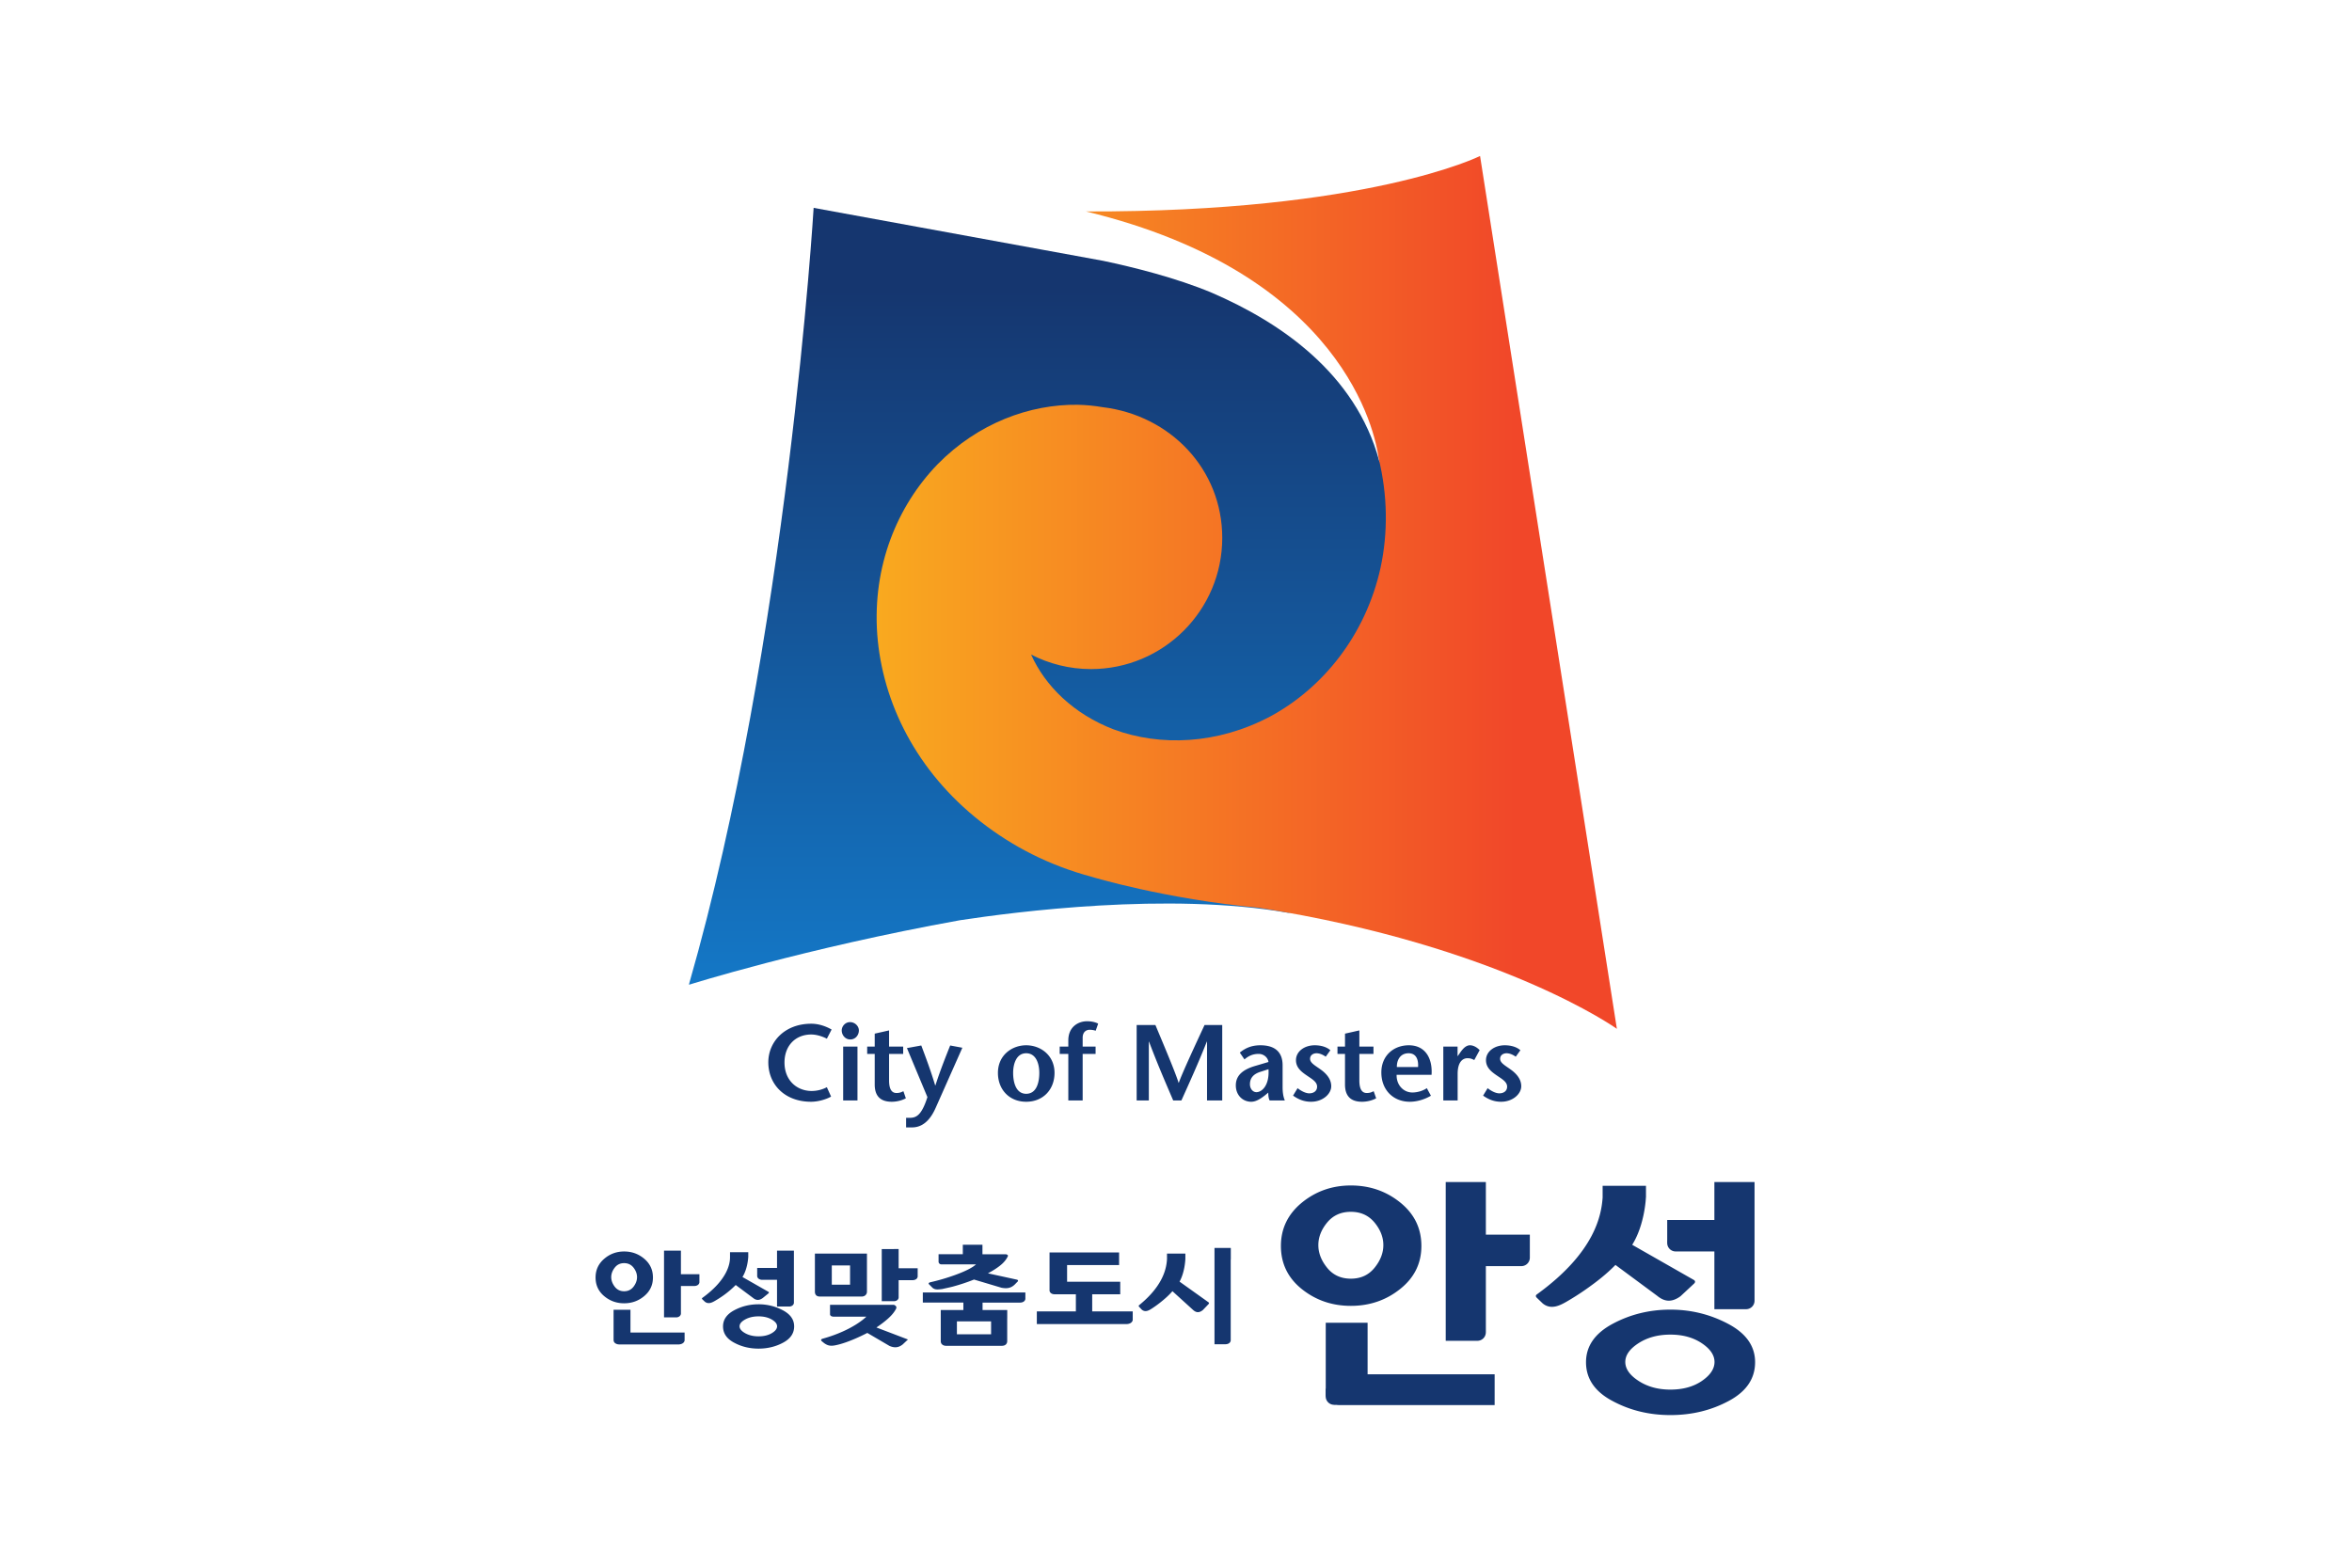
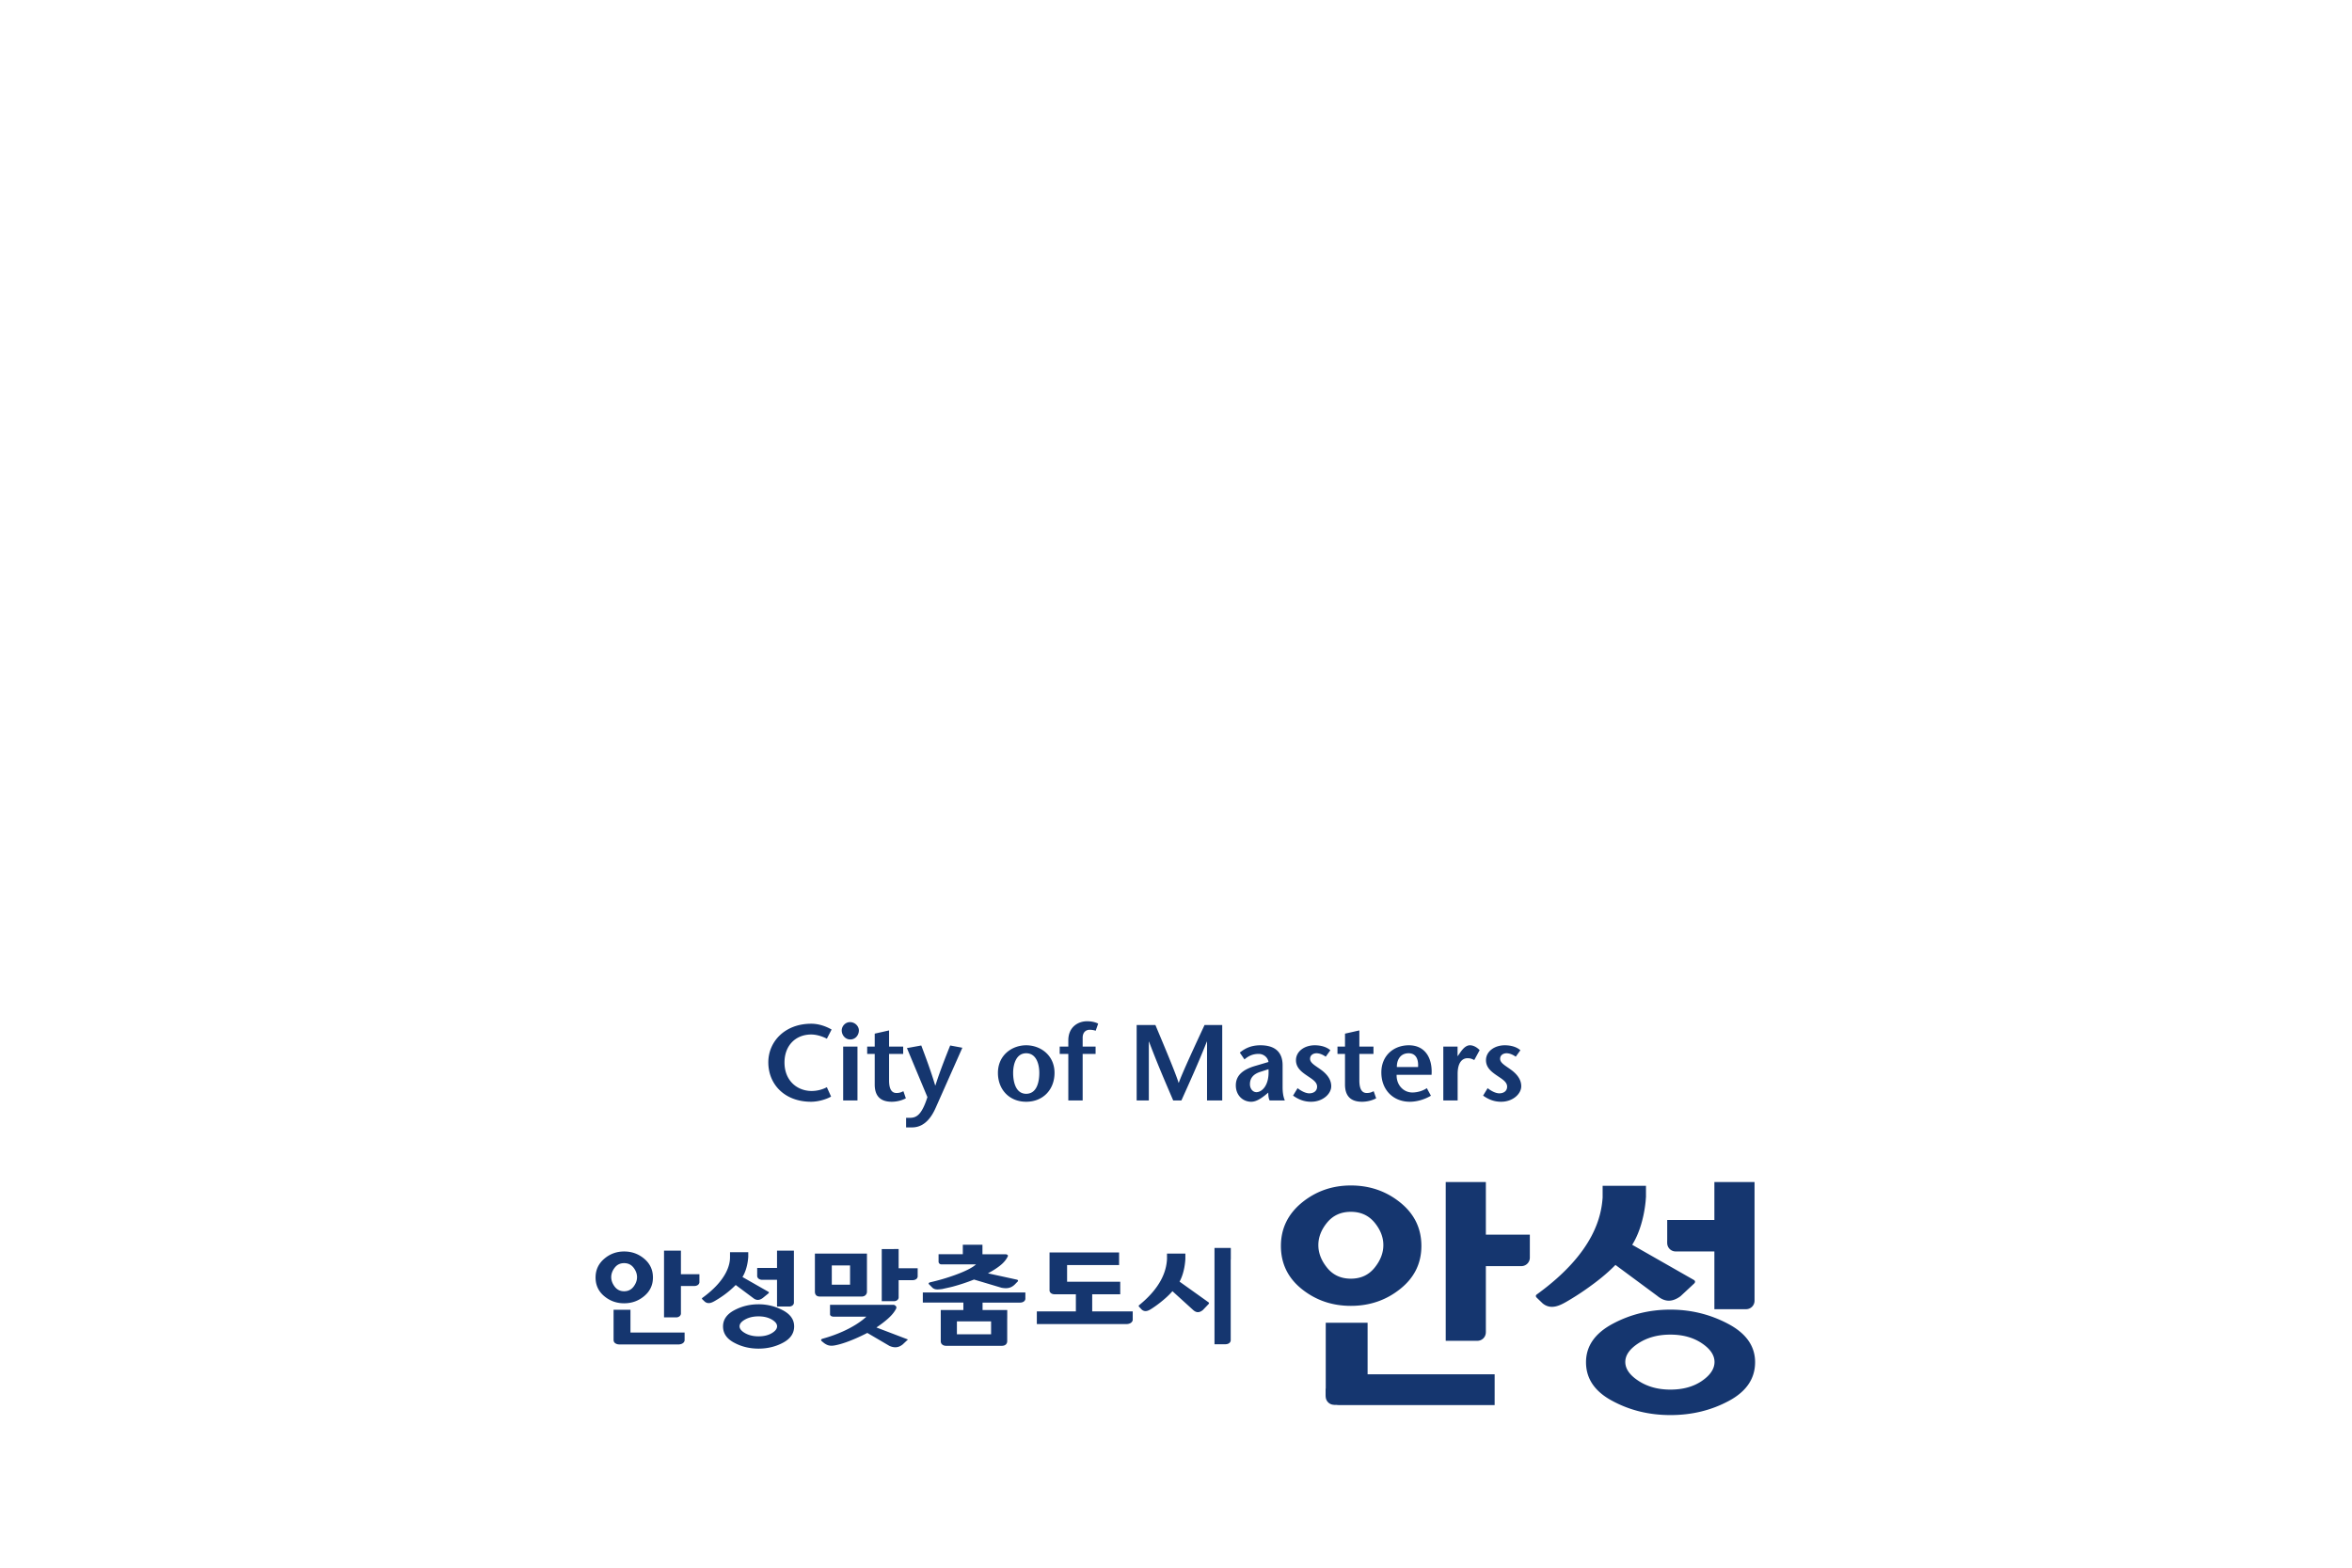
<svg xmlns="http://www.w3.org/2000/svg" width="300mm" height="200mm" viewBox="0 0 300 200">
  <defs>
    <linearGradient id="b" x1="152.394" x2="152.39" y1="79.506" y2="785.521" gradientTransform="translate(169.19 522.078)scale(.287)" gradientUnits="userSpaceOnUse" spreadMethod="pad">
      <stop offset="0" style="stop-opacity:1;stop-color:#1478c7" />
      <stop offset="0.892" style="stop-opacity:1;stop-color:#15366f" />
      <stop offset="0.933" style="stop-opacity:1;stop-color:#15366f" />
      <stop offset="1" style="stop-opacity:1;stop-color:#15366f" />
    </linearGradient>
    <linearGradient id="c" x1="-1051.826" x2="-387.155" y1="497.045" y2="497.045" gradientTransform="translate(463.302 504.54)scale(.287)" gradientUnits="userSpaceOnUse" spreadMethod="pad">
      <stop offset="0" style="stop-opacity:1;stop-color:#f9a91f" />
      <stop offset="0.861" style="stop-opacity:1;stop-color:#f14729" />
      <stop offset="1" style="stop-opacity:1;stop-color:#f14729" />
    </linearGradient>
    <clipPath id="a" clipPathUnits="userSpaceOnUse">
-       <path d="M0 841.89h595.276V0H0Z" />
-     </clipPath>
+       </clipPath>
  </defs>
  <path d="M488.32 226.637h-300v-200h300z" style="fill:#fff;fill-opacity:1;stroke:none;stroke-width:.306;stroke-linecap:butt;stroke-linejoin:miter;stroke-miterlimit:4;stroke-dasharray:none;stroke-opacity:1" transform="translate(-188.32 -26.637)" />
-   <path d="m294.619 675.501-4.006 5.945c-6.103 22.486-25.356 35.677-43.192 43.376-9.261 3.884-20.39 6.633-28.043 8.247l-74.78 13.682s-6.694-111.729-32.123-200.29l-.051-.341s29.793 9.42 69.962 16.66c14.047 2.137 53.84 7.352 84.748 1.915 84.926 8.664 27.485 110.806 27.485 110.806" style="fill:url(#b);fill-opacity:1;fill-rule:nonzero;stroke:none" transform="matrix(.494 0 0 -.494 32.349 395.413)" />
-   <path d="M259.651 565.979c62.506-9.848 92.344-31.246 92.344-31.246l-35.327 225.416s-28.97-14.533-101.752-14.326c66.601-16.12 74.705-57.216 75.58-63.814 2.323-9.54 2.416-19.176.488-28.165-3.86-17.477-14.897-31.07-28.414-38.4-13.726-7.306-28.576-7.803-40.505-3.381-10.387 3.988-17.71 11.262-21.316 19.32 4.642-2.374 9.886-3.745 15.447-3.745 18.729 0 33.906 15.178 33.906 33.892 0 17.72-13.408 31.673-30.926 33.753-2.05.35-4.186.566-6.399.614-12.353.166-25.744-4.738-36.172-15.36-10.437-10.792-16.85-26.316-15.58-43.966 1.343-17.648 10.125-35.324 26.693-48.331 8.25-6.451 17.731-11.315 28.672-14.247 0 0 18.737-5.718 43.261-8.014" style="fill:url(#c);fill-opacity:1;fill-rule:nonzero;stroke:none" transform="matrix(.494 0 0 -.494 32.349 395.413)" />
  <path d="M148.012 532.184c-.947.5-2.53 1.086-4.033 1.086-4.006 0-6.905-2.811-6.905-7.239 0-4.617 3.205-7.346 7.015-7.346a8.5 8.5 0 0 1 3.923.971l1.089-2.419c-1.198-.695-3.288-1.335-5.179-1.335-6.766 0-11.026 4.454-11.026 10.187 0 5.314 4.238 9.963 11.083 9.963 2.032 0 3.924-.725 5.257-1.503zM151.852 534.325c0 1.056.892 2.141 2.146 2.141 1.278 0 2.28-1.055 2.28-2.14 0-1.194-.863-2.34-2.225-2.34-1.309 0-2.201 1.146-2.201 2.34m4.064-4.175v-13.917h-3.695v13.917zM164.075 530.151h3.642v-1.89h-3.642v-6.847c0-2.286.696-3.257 1.92-3.257.803 0 1.277.22 1.78.472l.635-1.838c-1.087-.583-2.414-.89-3.64-.89-3.064 0-4.4 1.614-4.4 4.455v7.904h-1.947v1.891h1.947v3.339l3.705.835zM172.392 530.433c1.202-3.204 2.422-6.431 3.588-10.305h.061c1.252 3.874 2.537 7.1 3.814 10.305l3.144-.583-6.872-15.48c-.759-1.698-2.483-5.093-6.1-5.093h-1.555v2.475h.972c1.695 0 3.06.724 4.535 5.346l-5.288 12.661zM192.182 523.362c0 4.508 3.562 7.123 7.293 7.123 3.753 0 7.32-2.615 7.32-7.123 0-4.318-2.953-7.46-7.32-7.46-4.348 0-7.293 3.142-7.293 7.46m10.682 0c0 2.305-.802 5.064-3.39 5.064-2.535 0-3.364-2.759-3.364-5.064 0-2.45.721-5.405 3.365-5.405 2.698 0 3.39 2.955 3.39 5.405M210.356 516.234v12.026h-2.224v1.891h2.224v1.587c0 3.643 2.731 4.954 4.812 4.954.836 0 1.923-.112 2.895-.611l-.636-1.836a5.2 5.2 0 0 1-1.585.25c-.59 0-1.783-.336-1.783-2.087v-2.257h3.34v-1.89h-3.34v-12.027zM250.096 516.234h-3.924v15.195h-.054c-2.145-5.424-4.368-10.322-6.565-15.195h-2.115c-2.091 4.873-4.21 9.771-6.241 15.195h-.05v-15.195h-3.145v19.485h4.84c2.005-4.788 5.232-12.414 5.983-14.92h.054c.924 2.616 4.428 10.132 6.653 14.92h4.564zM261.15 517.571c-1.035-.805-2.28-1.67-3.566-1.67-2.168 0-3.978 1.67-3.978 4.227 0 2.647 1.92 4.15 5.15 5.07l3.282.973c-.192 1.278-1.335 2.09-2.53 2.09-1.584 0-2.695-.589-3.673-1.424l-1.201 1.757c1.725 1.417 3.422 1.891 5.341 1.891 2.563 0 5.71-.834 5.71-5.18v-5.675c0-1.113.137-2.42.583-3.396h-3.926c-.276.475-.358 1.281-.358 2.033zm-1.175 6.067c-1.801-.555-2.723-1.61-2.723-3.2 0-1.226.776-2.061 1.665-2.061 1.482 0 3.4 1.835 3.121 5.93zM276.82 527.533c-.837.611-1.704.893-2.368.893-.835 0-1.675-.474-1.675-1.421 0-1.112 1.34-1.752 2.9-2.895 1.974-1.471 2.566-2.923 2.566-4.202 0-1.951-2.147-4.006-5.208-4.006-1.92 0-3.345.668-4.652 1.583l1.172 1.925c.831-.671 2.035-1.337 3.034-1.337 1.052 0 2.003.556 2.003 1.725 0 1.31-1.45 2.033-2.782 2.977-1.592 1.081-2.671 2.147-2.671 3.87 0 2.199 2.111 3.84 4.838 3.84 1.535 0 3.03-.39 4.038-1.281zM285.503 530.151h3.644v-1.89h-3.644v-6.847c0-2.286.692-3.257 1.919-3.257.807 0 1.275.22 1.777.472l.646-1.838c-1.083-.583-2.423-.89-3.65-.89-3.055 0-4.398 1.614-4.398 4.455v7.904h-1.943v1.891h1.943v3.339l3.706.835zM295.126 522.859c-.08-2.62 1.76-4.564 4.064-4.564 1.37 0 2.813.474 3.733 1.115l1.06-1.953c-1.894-1.111-3.87-1.555-5.459-1.555-4.201 0-7.344 2.978-7.344 7.573 0 4.281 3.115 7.01 7.097 7.01 4.338 0 6.149-3.48 5.87-7.626zm5.537 2.003c.142 2.119-.61 3.564-2.443 3.564-2.115 0-3.067-1.699-3.034-3.564zM310.86 527.7h.051l.752 1.086c.443.582 1.253 1.7 2.39 1.7.836 0 1.732-.45 2.512-1.255l-1.392-2.558c-.615.308-1.008.472-1.755.472-1.28 0-2.537-1.028-2.537-4.037v-6.874h-3.702v13.917h3.68zM325.884 527.533c-.836.611-1.7.893-2.365.893-.835 0-1.671-.474-1.671-1.421 0-1.112 1.338-1.752 2.888-2.895 1.982-1.471 2.568-2.923 2.568-4.202 0-1.951-2.14-4.006-5.202-4.006-1.923 0-3.343.668-4.65 1.583l1.171 1.925c.836-.671 2.03-1.337 3.031-1.337 1.055 0 2.001.556 2.001 1.725 0 1.31-1.445 2.033-2.781 2.977-1.587 1.081-2.675 2.147-2.675 3.87 0 2.199 2.123 3.84 4.846 3.84 1.533 0 3.039-.39 4.034-1.281zM144.924 466.837c0-.405.122-.707.34-.927.221-.215.553-.316.994-.316h10.689q.657 0 1.037.362.376.369.378.88v9.856h-13.438zm9.078 1.82h-4.717v4.969h4.717zM296.05 467.557c3.65 2.903 5.468 6.613 5.468 11.103 0 4.55-1.818 8.287-5.468 11.227-3.624 2.93-7.886 4.393-12.742 4.393-4.826 0-9.032-1.48-12.652-4.433-3.6-2.963-5.407-6.69-5.407-11.187 0-4.542 1.807-8.26 5.407-11.143 3.62-2.887 7.826-4.326 12.652-4.326 4.856 0 9.118 1.455 12.742 4.366m-18.863 5.465c-1.517 1.87-2.273 3.827-2.273 5.862s.756 3.98 2.273 5.825c1.521 1.839 3.554 2.767 6.12 2.767 2.562 0 4.587-.928 6.114-2.767 1.52-1.846 2.275-3.79 2.275-5.825s-.756-3.992-2.275-5.862c-1.527-1.875-3.552-2.81-6.115-2.81-2.565 0-4.598.935-6.119 2.81M380.75 458.53c-4.618 2.454-9.607 3.686-14.94 3.686-5.405 0-10.384-1.232-14.95-3.687-4.553-2.455-6.835-5.749-6.835-9.893 0-4.242 2.257-7.574 6.803-9.993 4.518-2.443 9.524-3.659 14.983-3.659 5.527 0 10.54 1.216 15.086 3.659 4.519 2.419 6.786 5.75 6.786 9.993 0 4.144-2.303 7.438-6.933 9.893m-6.812-14.73c-2.173-1.486-4.89-2.237-8.137-2.237-3.179 0-5.905.75-8.193 2.238-2.298 1.487-3.441 3.123-3.441 4.9 0 1.767 1.143 3.384 3.441 4.863 2.288 1.468 5.014 2.2 8.193 2.2q4.761.001 8.076-2.2c2.224-1.479 3.326-3.096 3.326-4.863 0-1.777-1.09-3.413-3.265-4.9M160.808 457.61c1.14.763 2.167 1.538 3.066 2.353.902.81 1.556 1.617 1.98 2.425.432.765-.532 1.069-.532 1.069H148.83v-2.483c.034-.226.215-.545.92-.578h8.45s-3.346-3.494-11.351-5.707c-.09-.034-.604-.242-.144-.618l-.013-.004.686-.551c.613-.4 1.279-.814 2.756-.52 3.509.644 8.325 3.206 8.325 3.206l5.725-3.358c1.34-.584 2.408-.434 3.434.406l1.333 1.253zM166.545 477.866v-4.97h4.915v-2.172c-.037-.245-.219-.8-1.157-.892h-3.758V465.3c-.03-.216-.184-.785-1.07-.905h-3.29v13.467zM183.26 464.04v-1.933h-5.84v-8.015c0-.408.143-.704.402-.908q.392-.312.998-.312h14.335c.47 0 .819.116 1.057.334.242.226.364.518.364.886v5.72c0 .069.007.16.01.243v2.052h-6.372v1.92h9.627c1.164.02 1.384.67 1.424.94v1.686H172.79v-2.614zm7.156-4.854v-3.334h-8.826v3.334zM188.186 476.519v2.455h-5.07v-2.442h-6.26v-1.97a.706.706 0 0 1 .656-.652h9.02c-.945-.864-2.745-1.783-5.405-2.745a54 54 0 0 0-6.49-1.901c-.06-.016-.465-.16-.305-.448l.997-.998c.64-.464 1.17-.45 2.513-.273.706.174 1.784.38 2.683.618a50 50 0 0 1 5.484 1.822l7.134-2.129c.932-.14 2.18-.327 3.378.842l.67.686h-.001c.349.284.136.471-.03.56l-7.562 1.649c1.189.622 2.216 1.27 3.142 2 .922.724 1.58 1.514 1.983 2.364.085.178.052.328-.12.42a.83.83 0 0 1-.477.142zM202.227 461.756v-3.267h23.28c1.1.094 1.402.654 1.48 1.028v2.239h-10.463v4.426h7.236v3.24h-13.719v4.312h13.427v3.24h-17.96v-9.877a.97.97 0 0 1 .353-.614c.252-.206.581-.301.98-.301h5.467v-4.426zM252.183 478.147h-4.084v-24.874h2.764c1.224.025 1.398.735 1.424.978v20.732c0 .082.016.186.026.279v2.872zM348.315 491.162c-.322-4.374-1.801-13.962-16.82-24.892h-.002a8 8 0 0 0-.256-.192c-.176-.177-.288-.464.132-.844l1.48-1.423c2.176-1.748 4.498-.492 6.268.528a67 67 0 0 1 4.846 3.096c2.869 2.017 5.304 3.917 7.665 6.325l10.734-7.943c1.604-1.31 3.46-2.032 6.062-.14l3.458 3.221c.524.466.248.798.044.952l-15.972 9.11c3.24 5.175 3.53 12.098 3.53 12.098.004.04-.007.066-.005.104h.029v3.038h-11.193zM235.836 475.245c-.135-2.079-.761-6.63-7.128-11.822h-.002l-.108-.092c-.076-.084-.122-.22.056-.4l.628-.675c.921-.832 1.905-.236 2.655.249.687.448 1.373.933 2.057 1.472 1.215.958 2.246 1.859 3.248 3.004l5.281-4.801c.682-.624 1.468-.968 2.571-.069l1.466 1.532c.223.22.106.376.018.452l-7.5 5.355c1.37 2.457 1.494 5.747 1.494 5.747 0 .018-.004.03-.002.048h.01v1.443h-4.744zM100.875 465.733q2.232 1.88 2.231 4.78.001 2.935-2.231 4.833c-1.483 1.258-3.222 1.888-5.207 1.888-1.971 0-3.688-.633-5.168-1.909-1.468-1.271-2.208-2.875-2.208-4.811 0-1.955.74-3.557 2.208-4.796 1.48-1.243 3.197-1.864 5.168-1.864 1.985 0 3.724.625 5.207 1.88m-7.634 2.407q-.903 1.183-.905 2.466c0 .86.304 1.671.905 2.452.604.773 1.41 1.163 2.428 1.163 1.017 0 1.821-.39 2.426-1.163.604-.78.903-1.592.903-2.452q0-1.283-.903-2.466c-.605-.784-1.41-1.18-2.426-1.18-1.018 0-1.824.396-2.428 1.18M136.65 462.048a13.24 13.24 0 0 1-6.281 1.549c-2.274 0-4.37-.52-6.288-1.55q-2.877-1.546-2.877-4.161c0-1.783.95-3.187 2.86-4.202 1.9-1.028 4.005-1.54 6.305-1.54 2.322 0 4.43.512 6.343 1.54 1.9 1.015 2.853 2.419 2.853 4.202 0 1.743-.966 3.13-2.915 4.162m-2.865-5.915c-.914-.54-2.058-.813-3.422-.813-1.338 0-2.483.273-3.447.813q-1.446.812-1.445 1.778c0 .642.48 1.228 1.445 1.766.964.531 2.11.8 3.447.8q2.003-.002 3.395-.8c.934-.538 1.4-1.124 1.4-1.766q0-.965-1.373-1.778M92.942 454.423q.002-.601.445-.894a1.78 1.78 0 0 1 1.003-.298h15.448c1.069.092 1.366.64 1.444 1.008v2.055h-13.98v5.88h-4.36zM110.33 477.456v-6.09h4.775v-2.13c-.04-.248-.227-.824-1.19-.914h-3.585v-7.182c-.028-.224-.186-.806-1.101-.927h-3.26v17.243zM135.145 477.456v-4.48h-5.122v-2.147c.039-.245.225-.82 1.188-.913h3.934v-6.901h3.26c.913.12 1.07.702 1.1.927v13.514z" style="fill:#15366f;fill-opacity:1;fill-rule:nonzero;stroke:none" transform="matrix(.494 0 0 -.494 32.349 395.413)" />
  <path d="M123.007 475.773c.022-1.819-.757-5.869-7.071-10.473h-.001a1 1 0 0 1-.108-.078c-.076-.072-.123-.196.053-.356l.625-.6c.915-.733 1.889-.203 2.637.224.68.396 1.36.828 2.038 1.304a24 24 0 0 1 3.298 2.786l4.43-3.306c.673-.555 1.453-.86 2.551-.06l1.46 1.191c.222.197.104.34.02.405l-6.716 3.83c1.362 2.178 1.482 5.092 1.482 5.092v.042h.012v1.277h-4.71zM387.54 464.509v30.655h-10.37v-9.796h-12.18v-5.265h-.007v-.68h.006c0-1.2.966-2.17 2.161-2.179h.626l.04-.008h9.354v-14.905h8.258a2.185 2.185 0 0 1 2.111 2.178zM329.522 475.637v5.94h-11.354v13.587h-10.365v-41h8.174v.003c1.207 0 2.182.978 2.182 2.184h.007l.002.02v17.075h8.528l.022.004h.62l.001.004c1.204 0 2.184.978 2.184 2.183zM287.632 458.83h-10.809v-17.015h-.036v-1.997h.02c0-1.206.978-2.183 2.183-2.183l.004-.02h.62q.319-.048.652-.048h40.167v2.393l.002.004v5.546h-32.803z" style="fill:#15366f;fill-opacity:1;fill-rule:nonzero;stroke:none" transform="matrix(.494 0 0 -.494 32.349 395.413)" />
</svg>